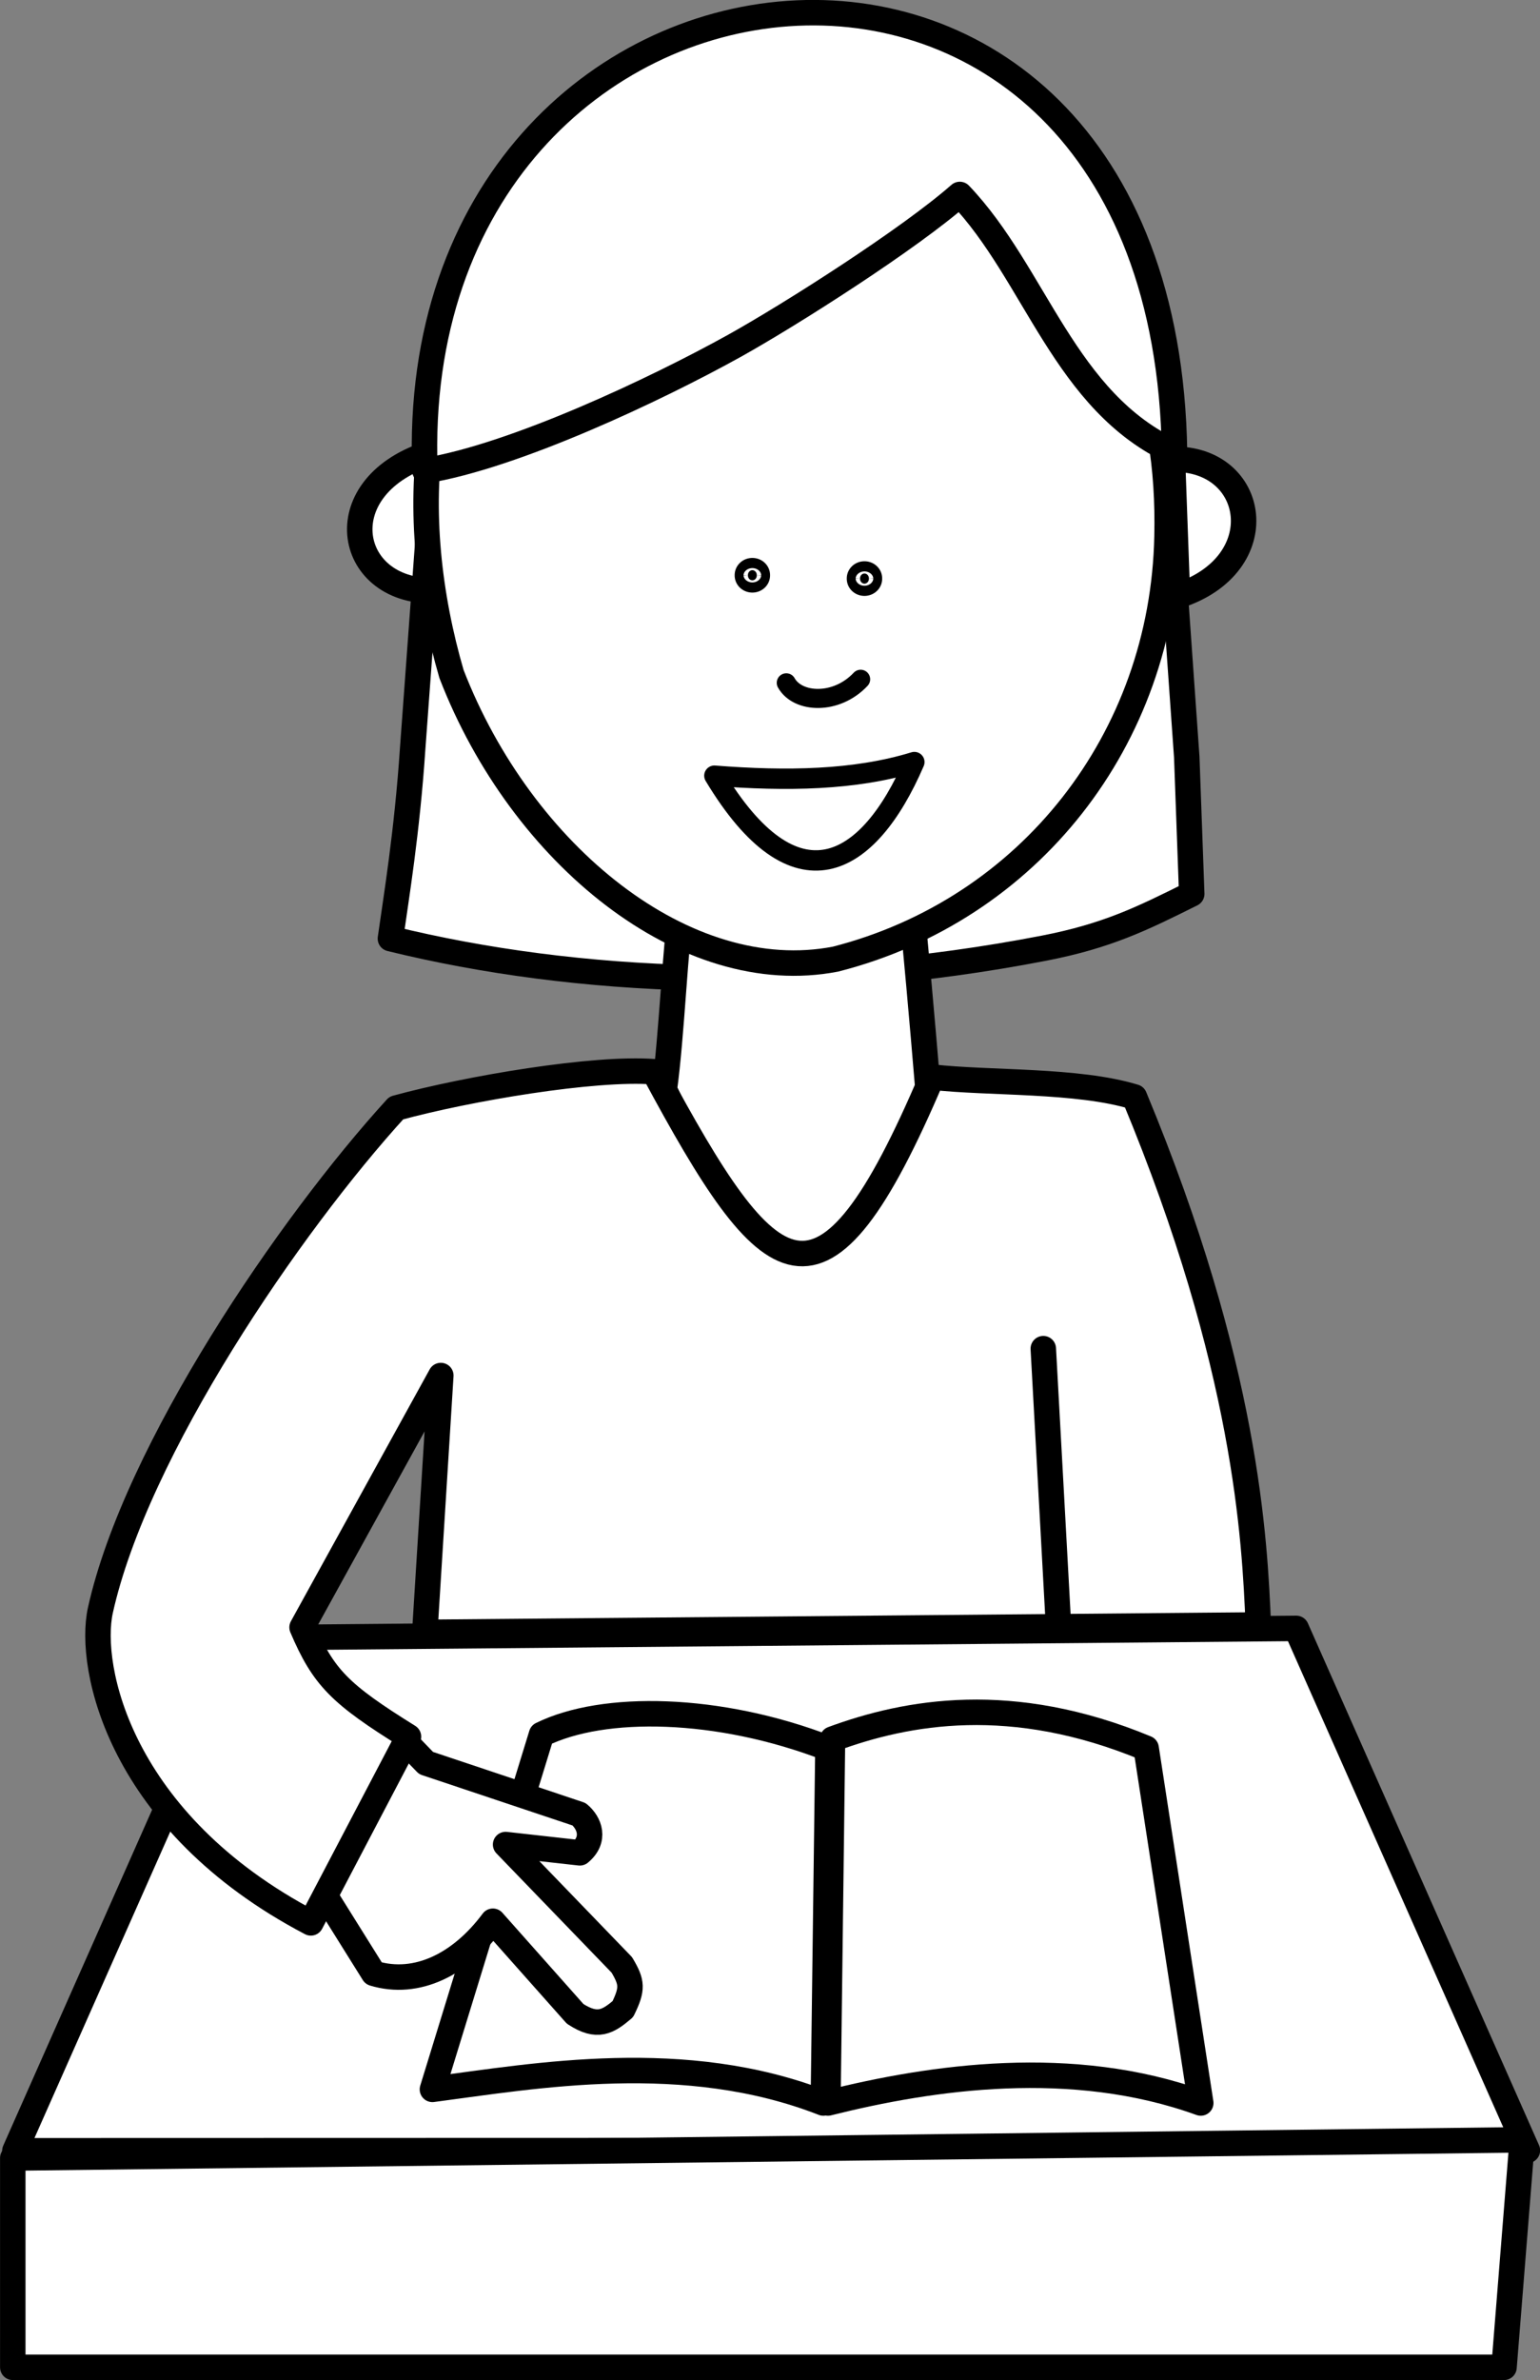
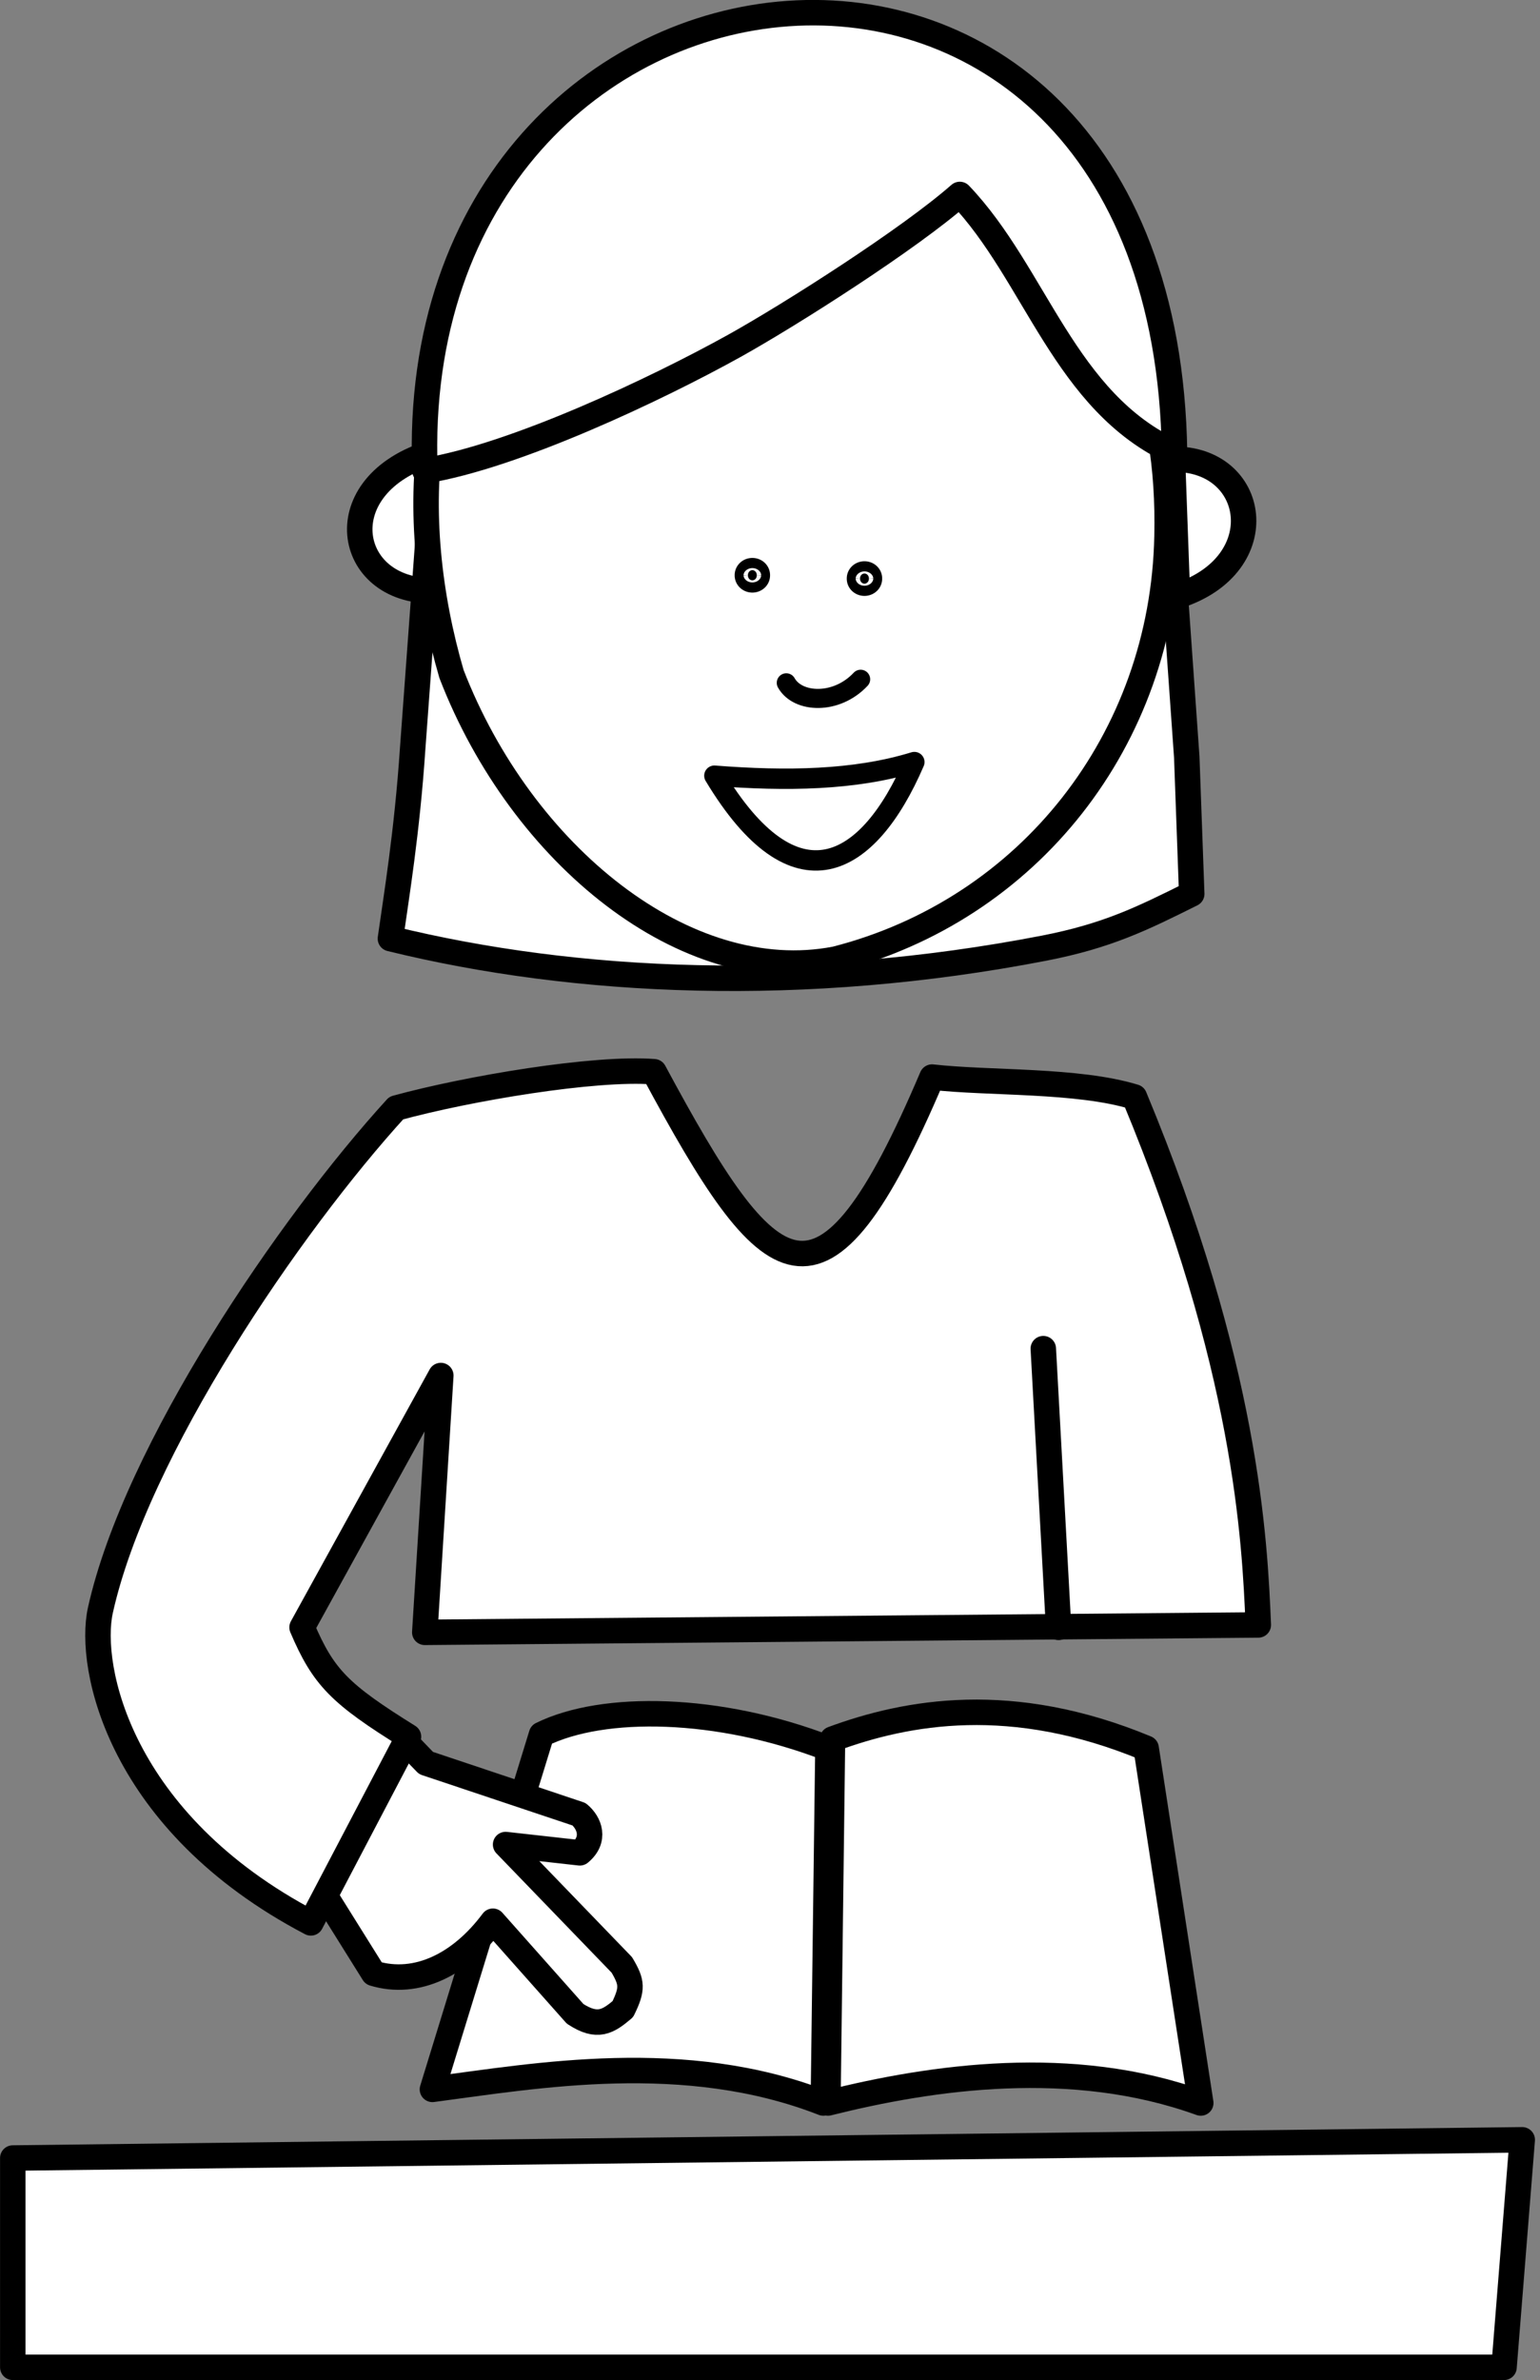
<svg xmlns="http://www.w3.org/2000/svg" xmlns:ns1="http://sodipodi.sourceforge.net/DTD/sodipodi-0.dtd" xmlns:ns2="http://www.inkscape.org/namespaces/inkscape" id="svg2556" ns1:docname="Élève lisant.svg" viewBox="0 0 120.98 186.85" ns1:version="0.32" version="1.0" ns2:output_extension="org.inkscape.output.svg.inkscape" ns2:version="0.46">
  <rect x="0" y="0" width="120.98" height="186.85" fill="#808080" stroke="none" />
  <ns1:namedview id="base" bordercolor="#666666" ns2:pageshadow="2" ns2:window-y="103" pagecolor="#ffffff" ns2:window-height="713" ns2:zoom="0.98994949" ns2:window-x="569" showgrid="false" borderopacity="1.0" ns2:current-layer="layer1" ns2:cx="276.45511" ns2:cy="122.235" ns2:window-width="1130" showborder="false" ns2:pageopacity="0.0" ns2:document-units="px" />
  <g id="layer1" ns2:label="Calque 1" ns2:groupmode="layer" transform="translate(-308.08 -390.37)">
    <g id="g2537" transform="translate(218.37 80.996)">
      <path id="path2467" ns1:nodetypes="ccc" style="stroke-linejoin:round;stroke-dashoffset:1.5;stroke:#000000;stroke-linecap:round;stroke-width:2;fill:#ffffff" d="m123.3 345.02c-8.06 2.7-6.3 11.07 0.76 10.72l-0.76-10.72z" />
      <path id="path2469" style="stroke-linejoin:round;stroke-dashoffset:1.5;stroke:#000000;stroke-linecap:round;stroke-width:2;fill:#ffffff" d="m182.21 356.16c7.67-2.46 6.26-10.88-0.39-10.73l0.39 10.73z" ns2:transform-center-x="84.285714" ns2:transform-center-y="28.214286" ns1:nodetypes="ccc" />
      <path id="path2471" ns1:nodetypes="cccscccc" style="stroke-linejoin:round;stroke-dashoffset:1.5;stroke:#000000;stroke-linecap:round;stroke-width:2;fill:#ffffff" d="m123.72 346.46l-1.59 21.66c-0.44 6.6-1.3 11.74-1.75 14.94 14.59 3.58 32.54 4.39 51.35 0.75 4.94-0.96 7.67-2.3 11.6-4.26l-0.39-10.74-2-28.33-57.22 5.98z" />
-       <path id="path2495" ns1:nodetypes="ccccc" style="stroke-linejoin:round;stroke-dashoffset:1.5;stroke:#000000;stroke-linecap:round;stroke-width:2;fill:#ffffff" d="m108.74 437.95l82.8-0.74 18.16 40.98-118.82 0.03 17.86-40.27z" />
-       <path id="path2473" ns1:nodetypes="ccccc" style="stroke-linejoin:round;stroke-dashoffset:1.5;stroke:#000000;stroke-linecap:round;stroke-width:2;fill:#ffffff" d="m143.33 379.55c-0.6 4.29-0.84 11.07-1.43 15.36 15.09 32.55 16.47 9.45 20.71 0-0.47-5.64-0.95-11.02-1.42-15.71l-17.86 0.35z" />
      <path id="path2475" ns1:nodetypes="cccccc" style="stroke-linejoin:round;stroke-dashoffset:1.5;stroke:#000000;stroke-linecap:round;stroke-width:2;fill:#ffffff" d="m181.39 351.46c-0.32 15.99-10.88 29.34-26.04 33.21-11.74 2.27-24.66-8.15-30.17-22.38-3.56-12.19-3.06-27.08 7.29-34.59 10.4-8.01 25.8-8.94 36.85-1.68 9.03 5.7 12.31 14.66 12.07 25.44z" />
      <path id="path2477" ns1:rx="1.7857143" ns1:ry="2.1428571" style="stroke-linejoin:round;stroke-dashoffset:1.5;stroke:#000000;stroke-linecap:round;stroke-width:10.68;fill:#000000" ns1:type="arc" d="m315.71 452.36a1.786 2.143 0 1 1 -3.57 0 1.786 2.143 0 1 1 3.57 0z" transform="matrix(.195 0 0 -.18 87.599 435.96)" ns1:cy="452.36218" ns1:cx="313.92856" />
      <path id="path2479" ns1:nodetypes="csccc" style="stroke-linejoin:round;stroke-dashoffset:1.5;stroke:#000000;stroke-linecap:round;stroke-width:2;fill:#ffffff" d="m123.09 346.33c7.02-1.13 18.18-6.4 24.32-9.81 4.49-2.5 13.73-8.39 17.7-11.88 5.99 6.27 8.2 16.3 16.87 20.25-0.77-49.62-60.57-42.73-58.89 1.44z" />
      <path id="path2487" ns1:nodetypes="ccc" style="stroke-linejoin:round;stroke-dashoffset:1.5;stroke:#000000;stroke-linecap:round;stroke-width:1.6;fill:#ffffff" d="m145.83 370.27c6.33 10.53 12.09 7.33 15.71-1.07-4.69 1.44-10.07 1.51-15.71 1.07z" />
      <path id="path2489" ns1:rx="1.7857143" ns1:ry="2.1428571" style="stroke-linejoin:round;stroke-dashoffset:1.5;stroke:#000000;stroke-linecap:round;stroke-width:10.68;fill:#000000" ns1:type="arc" d="m315.71 452.36a1.786 2.143 0 1 1 -3.57 0 1.786 2.143 0 1 1 3.57 0z" transform="matrix(.195 0 0 -.18 96.406 436.22)" ns1:cy="452.36218" ns1:cx="313.92856" />
      <path id="path2491" ns1:nodetypes="cc" style="stroke-linejoin:round;stroke-dashoffset:1.5;stroke:#000000;stroke-linecap:round;stroke-width:1.5;fill:#ffffff" d="m151.48 362.98c0.9 1.61 3.94 1.75 5.84-0.28" />
      <path id="path3305" ns1:nodetypes="ccccc" style="stroke-linejoin:round;stroke-dashoffset:1.5;stroke:#000000;stroke-linecap:round;stroke-width:2;fill:#ffffff" d="m155.11 445.9c5.86-2.16 14.09-3.66 24.64 0.72l4.29 27.85c-10.09-3.65-21.1-2.05-29.29 0l0.36-28.57z" />
      <path id="path3303" ns1:nodetypes="ccccc" style="stroke-linejoin:round;stroke-dashoffset:1.5;stroke:#000000;stroke-linecap:round;stroke-width:2;fill:#ffffff" d="m132.25 445.54l-8.57 27.86c8.14-1.07 19.83-3.18 30.71 1.07l0.36-27.85c-8.6-3.32-17.66-3.47-22.5-1.08z" />
      <path id="path3353" ns1:nodetypes="cccccccccccc" style="stroke-linejoin:round;stroke-dashoffset:1.5;stroke:#000000;stroke-linecap:round;stroke-width:2;fill:#ffffff" d="m138.64 467.1c0.78-1.6 0.74-2.09-0.08-3.47l-9.13-9.45 5.83 0.65c1.27-1.05 0.76-2.35-0.06-3.03l-12.02-4.02-1.73-1.79-10.44 5.42 8.05 12.88c3.41 1.03 6.86-0.72 9.37-4.09l6.46 7.27c1.76 1.15 2.59 0.61 3.75-0.37z" />
      <path id="path3349" ns1:nodetypes="cccscccccccc" style="stroke-linejoin:round;stroke-dashoffset:1.5;stroke:#000000;stroke-linecap:round;stroke-width:2;fill:#ffffff" d="m162.93 393.93c-8.69 20.45-12.73 16.51-21.84-0.42-4.68-0.36-14.63 1.31-20.25 2.85-8.37 9.17-20.45 26.85-23.244 39.43-0.985 4.44 1.486 16.65 16.534 24.54l7.67-14.62c-5.4-3.36-6.68-4.64-8.36-8.58l10.9-19.77-1.26 20.16 65.48-0.58c-0.28-6.73-0.92-20.26-9.73-41.45-4.48-1.37-11.41-1.05-15.9-1.56z" />
      <path id="path3355" ns1:nodetypes="cc" style="stroke-linejoin:round;stroke-dashoffset:1.5;stroke:#000000;stroke-linecap:round;stroke-width:2;fill:#000000" d="m171.67 415.25l1.2 21.88" />
      <path id="path2510" ns1:nodetypes="ccccc" style="stroke-linejoin:round;stroke-dashoffset:1.5;stroke:#000000;stroke-linecap:round;stroke-width:2;fill:#ffffff" d="m90.714 478.79v16.43h117.15l1.43-17.86-118.58 1.43z" />
    </g>
  </g>
</svg>